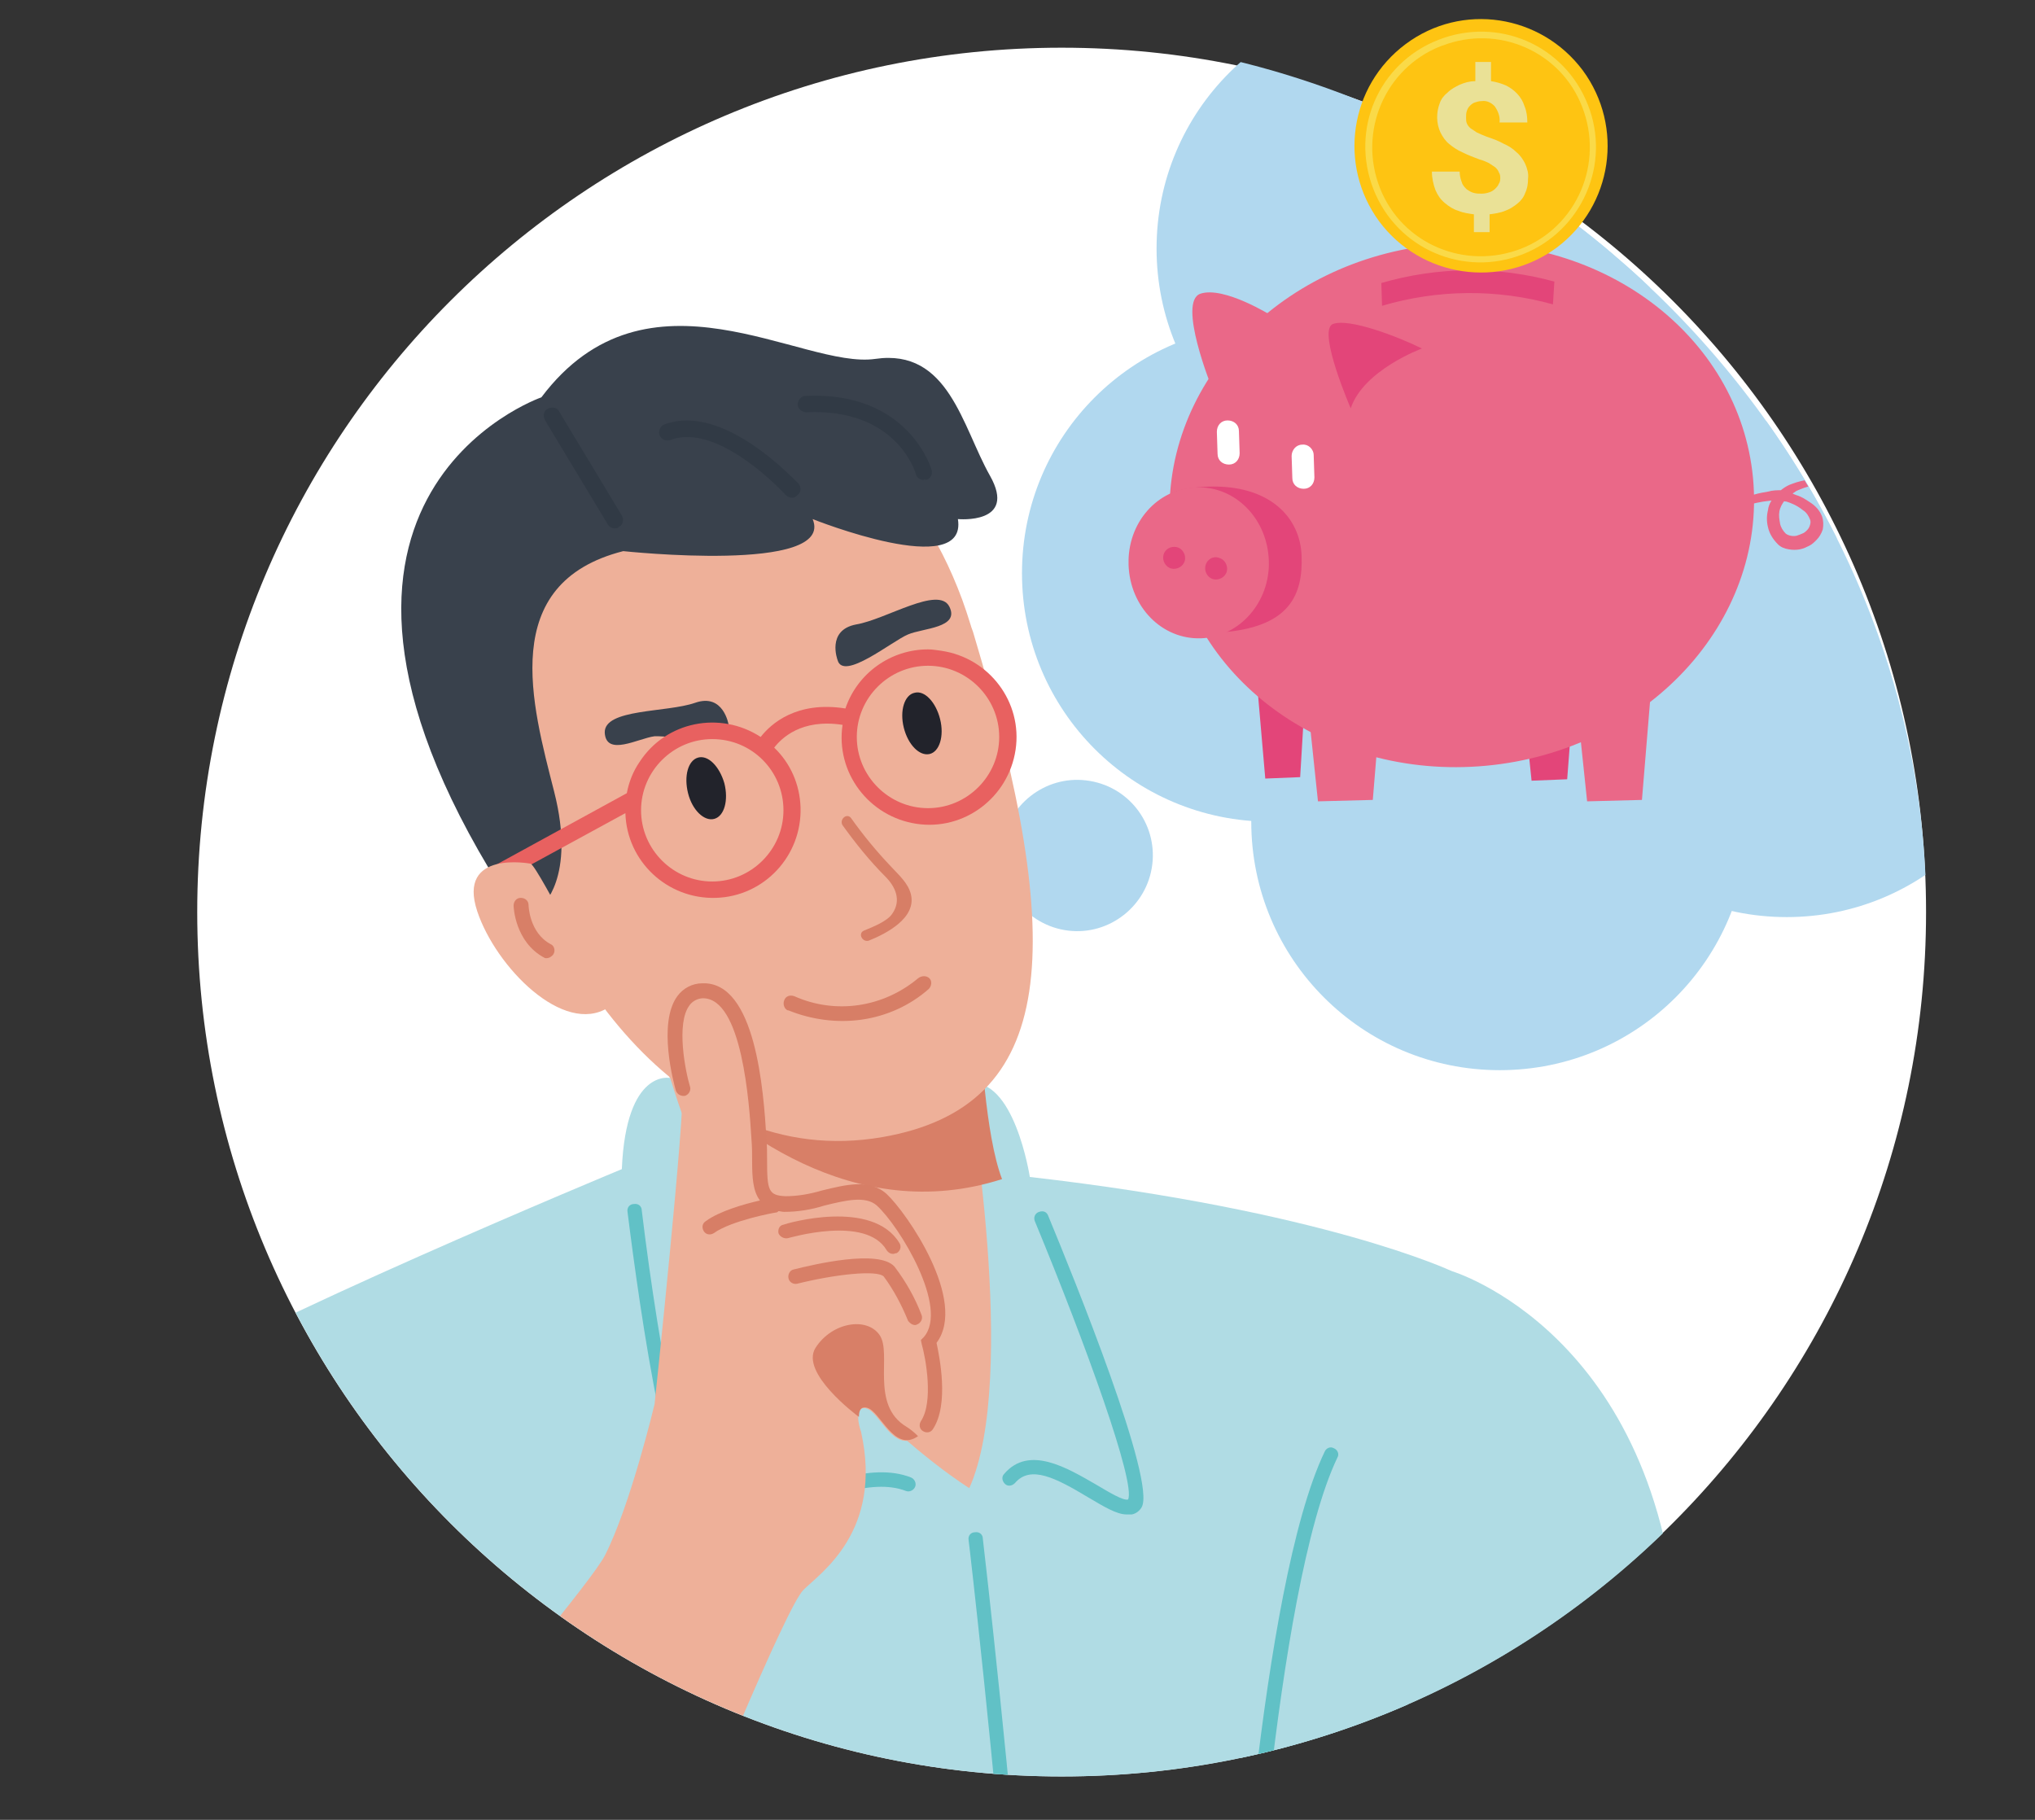
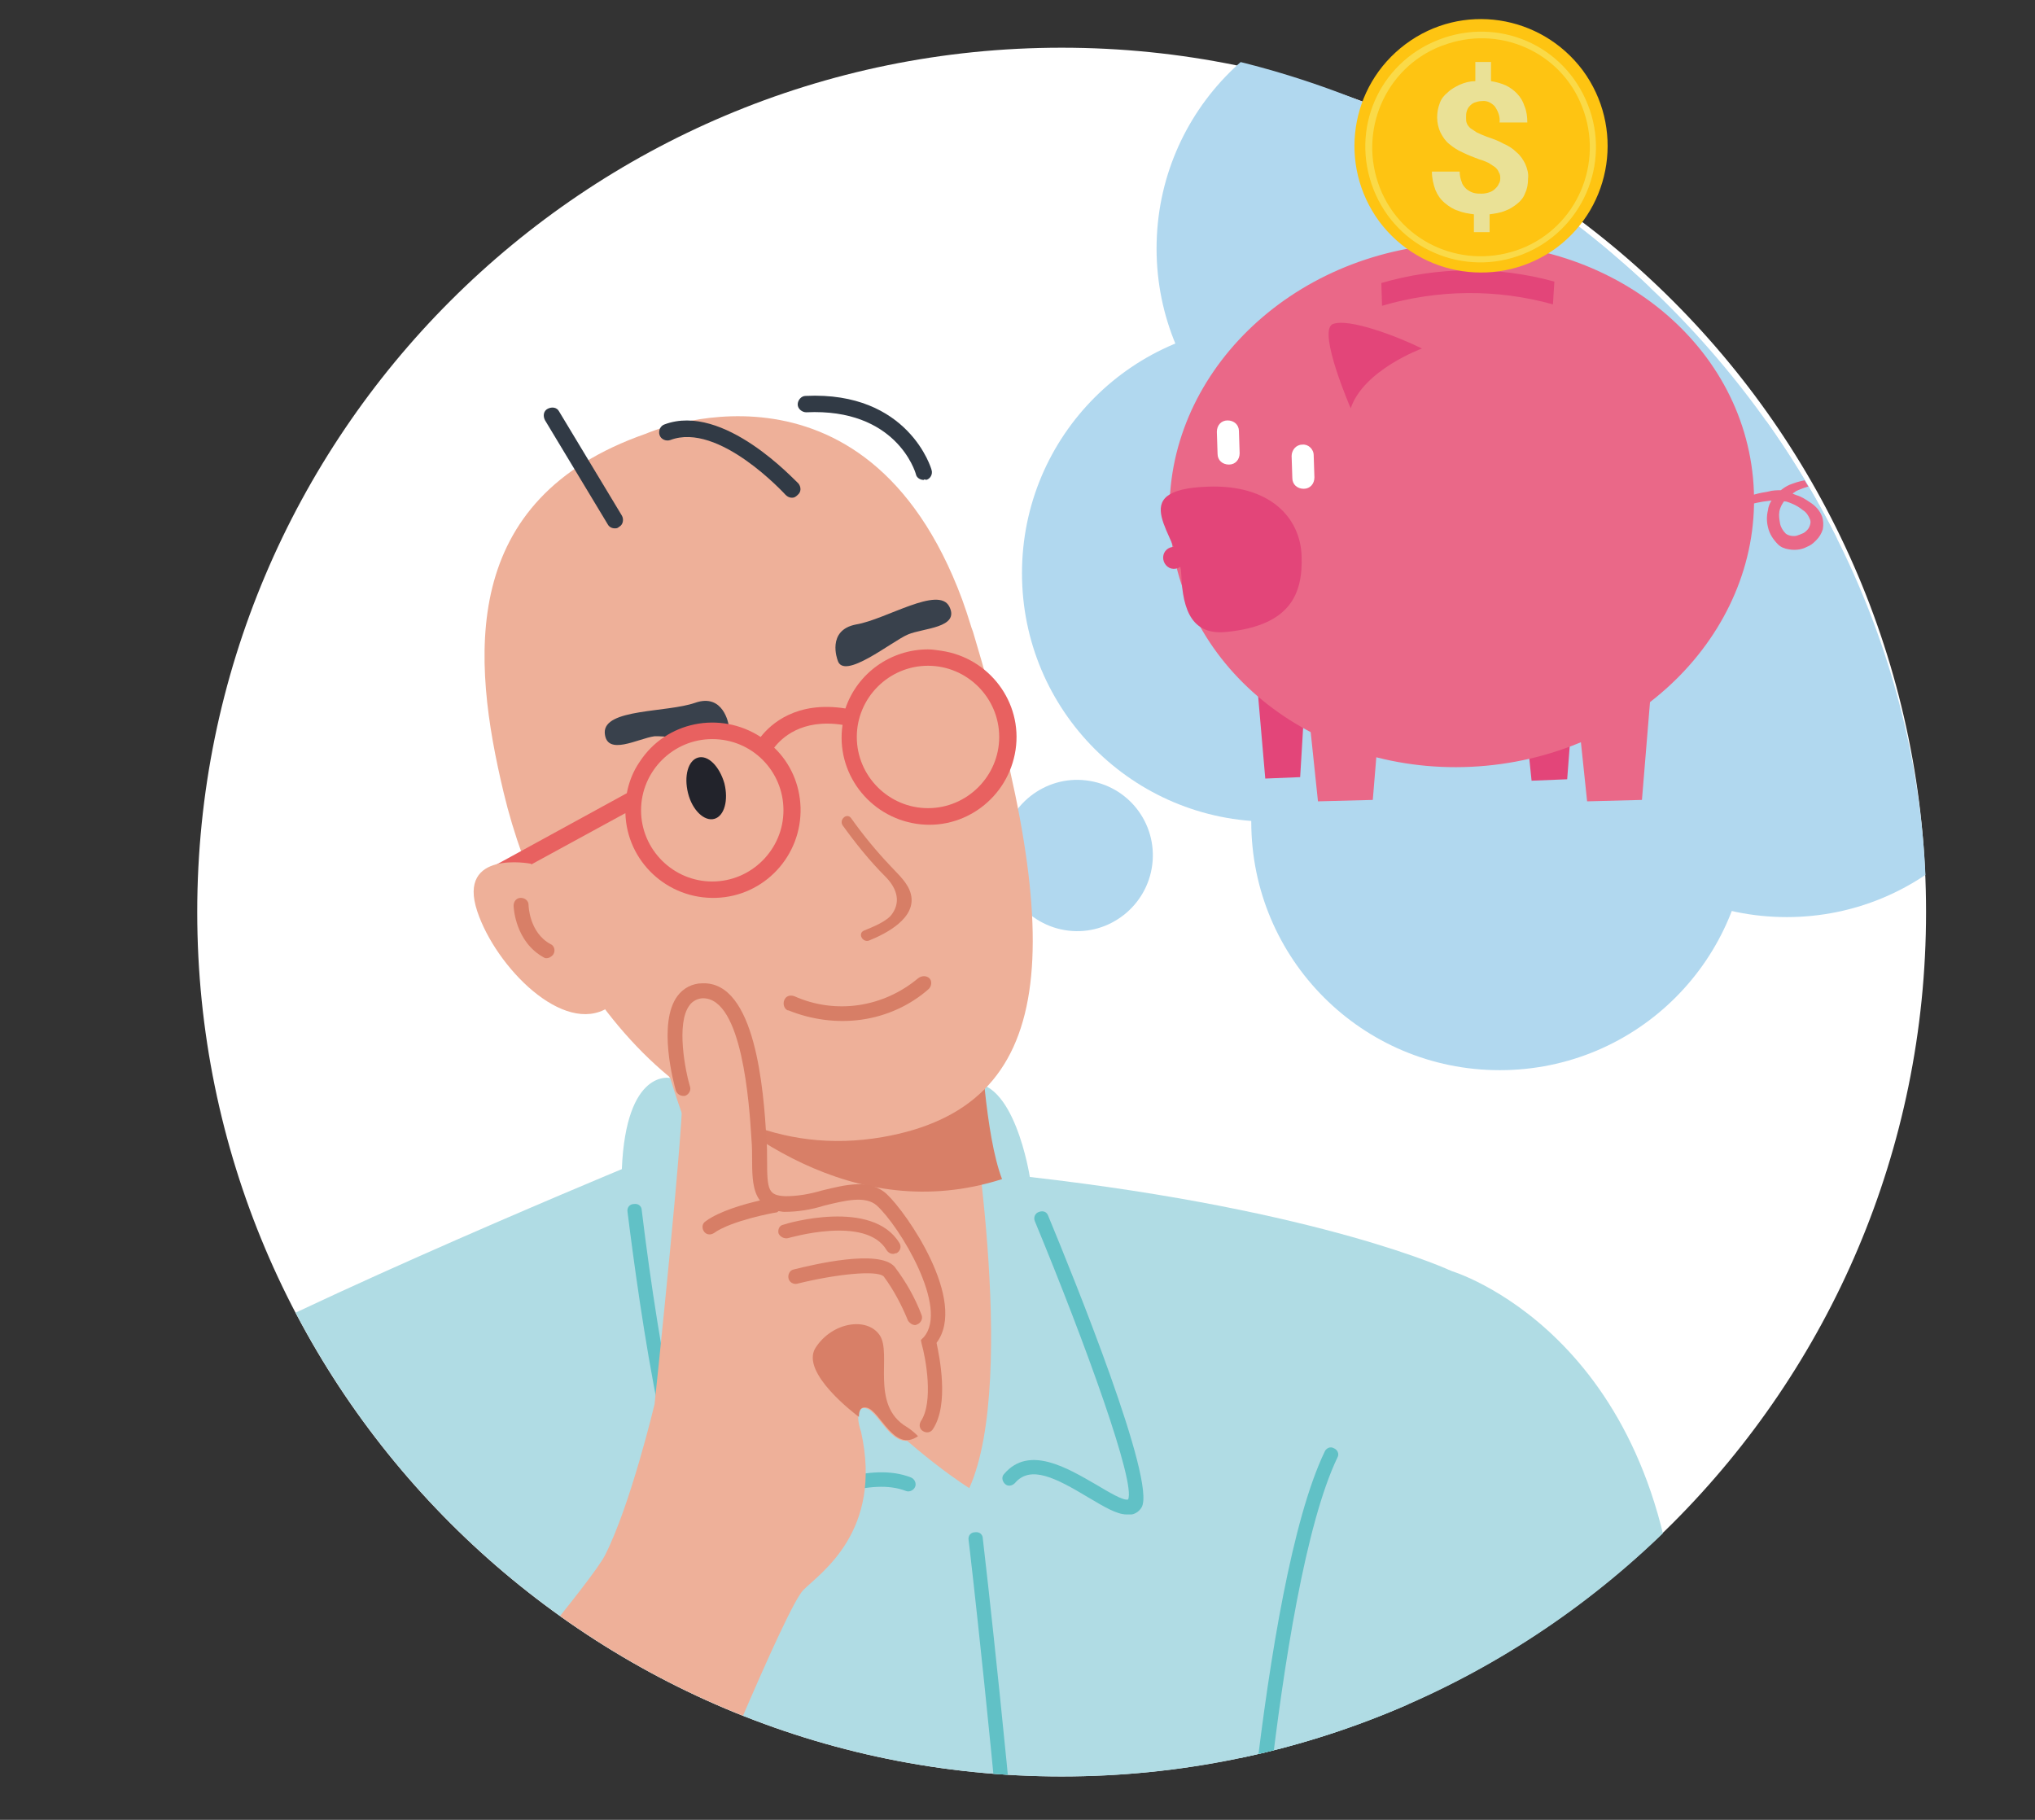
<svg xmlns="http://www.w3.org/2000/svg" xmlns:xlink="http://www.w3.org/1999/xlink" version="1.1" id="Grupo_7574" x="0px" y="0px" viewBox="0 0 285.8 255.6" style="enable-background:new 0 0 285.8 255.6;" xml:space="preserve">
  <rect x="0" y="0" width="285.8" height="255.6" fill="#333333" stroke="none" />
  <style type="text/css">
	.st0{clip-path:url(#SVGID_00000115493649653653483770000006884591862008842384_);}
	.st1{clip-path:url(#SVGID_00000029766726751143465240000007515465642588587648_);}
	.st2{fill:#FFFFFF;}
	.st3{clip-path:url(#SVGID_00000031916558596220061110000013908359647530161083_);}
	.st4{fill:#B1D8EF;}
	.st5{fill:#EEB099;}
	.st6{fill:#B0DCE4;}
	.st7{fill:#D87F67;}
	.st8{fill:#61C1C6;}
	.st9{fill:#39414C;}
	.st10{fill:#22232B;}
	.st11{fill:#313A45;}
	.st12{fill:#E86160;}
	.st13{fill:#D77E66;}
	.st14{clip-path:url(#SVGID_00000150080060892192559520000012684881138717195402_);}
	.st15{fill:#E34579;}
	.st16{fill:#EA6888;}
	.st17{clip-path:url(#SVGID_00000176038071738846881150000012297292394527847574_);}
	.st18{clip-path:url(#SVGID_00000072280615645867487630000016786932256867351713_);}
	.st19{fill:#FEC412;}
	.st20{fill:#FADA48;}
	.st21{fill:#EAE196;}
</style>
  <g>
    <defs>
      <rect id="SVGID_1_" width="285.8" height="440.6" />
    </defs>
    <clipPath id="SVGID_00000018212755029761407090000016937056727682912646_">
      <use xlink:href="#SVGID_1_" style="overflow:visible;" />
    </clipPath>
    <g id="Grupo_7573" style="clip-path:url(#SVGID_00000018212755029761407090000016937056727682912646_);">
      <g id="Grupo_7561">
        <g>
          <defs>
            <rect id="SVGID_00000150793769981241722270000003826454717615439755_" width="285.8" height="440.6" />
          </defs>
          <clipPath id="SVGID_00000138546428146574957760000012045575733975792309_">
            <use xlink:href="#SVGID_00000150793769981241722270000003826454717615439755_" style="overflow:visible;" />
          </clipPath>
          <g id="Grupo_7560" style="clip-path:url(#SVGID_00000138546428146574957760000012045575733975792309_);">
            <path id="Trazado_70445" class="st2" d="M149.1,6.7c67.1,0,121.4,54.4,121.4,121.4s-54.4,121.4-121.4,121.4       c-67.1,0-121.4-54.4-121.4-121.4C27.7,61,82.1,6.7,149.1,6.7" />
          </g>
        </g>
      </g>
      <g id="Grupo_7563" transform="translate(27.731 5.106)">
        <g>
          <defs>
            <path id="SVGID_00000143607020381552189340000016158977349902816913_" d="M0,123L0,123c0,67.1,54.4,121.4,121.4,121.4       c67.1,0,121.4-54.4,121.4-121.4c0-67.1-58.6-123-125.7-123S0,55.9,0,123" />
          </defs>
          <clipPath id="SVGID_00000106141061554697238220000012409804410463533712_">
            <use xlink:href="#SVGID_00000143607020381552189340000016158977349902816913_" style="overflow:visible;" />
          </clipPath>
          <g id="Grupo_7562" style="clip-path:url(#SVGID_00000106141061554697238220000012409804410463533712_);">
            <path id="Trazado_70446" class="st4" d="M204.4,29.8c0,19.3-15.6,34.9-34.9,34.9S134.7,49,134.7,29.8       c0-19.3,15.6-34.9,34.9-34.9C188.8-5.1,204.4,10.5,204.4,29.8C204.4,29.8,204.4,29.8,204.4,29.8" />
            <path id="Trazado_70447" class="st4" d="M185.6,75.4c0,19.3-15.6,34.9-34.9,34.9s-34.9-15.6-34.9-34.9       c0-19.3,15.6-34.9,34.9-34.9C170,40.5,185.6,56.1,185.6,75.4C185.6,75.4,185.6,75.4,185.6,75.4" />
            <path id="Trazado_70448" class="st4" d="M217.8,110.3c0,19.3-15.6,34.9-34.9,34.9s-34.9-15.6-34.9-34.9s15.6-34.9,34.9-34.9       C202.2,75.4,217.8,91,217.8,110.3L217.8,110.3" />
            <path id="Trazado_70449" class="st4" d="M134.1,116.3c-0.7,5.8-6,10-11.8,9.3c-5.8-0.7-10-6-9.3-11.8c0.7-5.8,6-10,11.8-9.3       c0,0,0,0,0,0C130.7,105.2,134.8,110.5,134.1,116.3" />
            <path id="Trazado_70450" class="st4" d="M258.1,88.8c0,19.3-15.6,34.9-34.9,34.9s-34.9-15.6-34.9-34.9       c0-19.3,15.6-34.9,34.9-34.9C242.5,53.9,258.1,69.5,258.1,88.8C258.1,88.8,258.1,88.8,258.1,88.8" />
            <path id="Trazado_70451" class="st4" d="M247.3,40.5c0,19.3-15.6,34.9-34.9,34.9s-34.9-15.6-34.9-34.9       c0-19.3,15.6-34.9,34.9-34.9C231.7,5.6,247.3,21.2,247.3,40.5C247.3,40.5,247.3,40.5,247.3,40.5" />
            <path id="Trazado_70452" class="st5" d="M50.6,164.4c0,0,32.5,56.4,56.3,49.6c21.5-6.1,17.1-49.6,17.1-49.6s-9.8-1.9-12.8-5.4       c-0.5-0.6-0.8-1.2-1.1-1.9c-2.1-5.4-2.6-17.5-2.6-17.5c-9.6,16.9-29,8.7-38,3.6c-1.7-0.9-3.3-1.9-4.8-3c0,0,3.6,12.9,3.6,15.1       C68.4,157.5,50.6,164.4,50.6,164.4" />
            <path id="Trazado_70453" class="st6" d="M9.7,289.1c-0.7,21.7-13.8,60-5.4,72.5s97.9,3.5,112.6,2.6l-2.5,71.3h75.8       c-2-22.5-16.4-87.9-20-113c-3.7-25.8-0.1-130.9,5.9-149.1c0,0-18-8.5-59.2-13.2c0,0-2.2-14.3-8.7-13.1c0,0,7.2,41.2,0.2,56.8       c0,0-30.2-18.5-42-57.6c0,0-6.2-1.4-6.8,12.8c0,0-53.8,22.3-66.5,31.1C-6.9,190.2,10.3,267.3,9.7,289.1" />
            <path id="Trazado_70454" class="st7" d="M66.5,144.6c8.2,8.6,25.6,22.6,46.5,15.9c-2.4-6.2-3-20-3-20       C99.1,159.9,76.9,150.5,66.5,144.6" />
            <path id="Trazado_70455" class="st8" d="M130.5,207.6c-1.4,0-3.2-1.1-5.4-2.4c-4.5-2.7-8.1-4.6-10.3-2c-0.4,0.4-1,0.5-1.4,0.1       c-0.4-0.4-0.5-1-0.1-1.4c3.5-4.1,8.9-0.8,12.9,1.5c1.7,1,3.8,2.3,4.5,2.1c1.1-2.3-5.9-21.7-13.1-39.1c-0.2-0.5,0-1.1,0.6-1.3       s1.1,0,1.3,0.6c3.6,8.7,15.2,37.3,13.1,40.9c-0.3,0.5-0.8,0.9-1.4,1C130.9,207.6,130.7,207.6,130.5,207.6" />
            <path id="Trazado_70456" class="st8" d="M116.9,355.3c-0.6,0-1-0.5-1-1c0-0.1,0-0.2,0-0.3c6.5-20.4-7.4-141.6-7.6-142.8       c-0.1-0.6,0.3-1.1,0.9-1.1c0,0,0,0,0,0c0.6-0.1,1.1,0.3,1.1,0.9c0.6,5,14.1,122.9,7.5,143.7C117.8,355,117.4,355.3,116.9,355.3       " />
            <path id="Trazado_70457" class="st5" d="M96.2,154.6c-28.9,5-47.7-25.3-53.2-48.4C38.5,87.4,36.6,65,63,55.8       c0,0,30.7-13.6,44.4,23.3c0.4,1.1,0.8,2.3,1.2,3.6c0.1,0.4,0.3,0.8,0.4,1.2C122.2,128,120.9,150.3,96.2,154.6" />
            <path id="Trazado_70458" class="st9" d="M74.6,96.7c0,0-0.7-4.5-4.7-3.1c-4,1.4-12.8,0.8-12.7,4.2c0.2,3.4,4.7,0.8,7,0.5       C66.5,98.2,75.3,99.8,74.6,96.7" />
            <path id="Trazado_70459" class="st9" d="M89.9,87.6c0,0-1.6-4.2,2.6-5c4.2-0.7,11.6-5.5,13.1-2.5c1.5,3-3.7,3-5.8,3.9       C97.6,84.9,90.7,90.6,89.9,87.6" />
            <path id="Trazado_70460" class="st10" d="M74,104.9c0.6,2.4,0,4.6-1.4,5s-3.1-1.2-3.7-3.6c-0.6-2.4,0-4.6,1.4-5       C71.7,100.9,73.3,102.5,74,104.9" />
-             <path id="Trazado_70461" class="st10" d="M104.3,95.9c0.6,2.4-0.1,4.6-1.5,4.9c-1.4,0.3-3-1.3-3.6-3.7       c-0.6-2.4,0.1-4.6,1.5-4.9C102.1,91.8,103.7,93.5,104.3,95.9" />
-             <path id="Trazado_70462" class="st9" d="M48.3,122.2c0,0,4.9-3.9,1.8-16.1s-8-29.3,9.7-33.8c0,0,29.8,3.2,26.6-4.5       c0,0,21.8,8.7,20.4,0c0,0,8.4,0.8,4.5-6.1s-5.8-17.9-16.1-16.4s-32-14.4-46.9,5.4c0,0-41.4,14.3-4.1,71.4L48.3,122.2z" />
            <path id="Trazado_70463" class="st11" d="M102,62.3c-0.5,0-1-0.3-1.1-0.8c-0.1-0.4-2.8-9.3-15.4-8.7c-0.6,0-1.2-0.5-1.2-1.1       c0-0.6,0.5-1.2,1.1-1.2c0,0,0,0,0,0c14.5-0.7,17.7,10.3,17.7,10.4c0.2,0.6-0.2,1.3-0.8,1.4c0,0,0,0,0,0       C102.2,62.2,102.1,62.2,102,62.3z" />
            <path id="Trazado_70464" class="st11" d="M83.5,64.8c-0.3,0-0.6-0.1-0.9-0.4c-0.1-0.1-9.4-10.3-16.2-7.7       c-0.6,0.2-1.3-0.1-1.5-0.7c-0.2-0.6,0.1-1.3,0.7-1.5c8.3-3.1,18.3,7.9,18.8,8.3c0.4,0.5,0.4,1.2-0.1,1.6       C84,64.7,83.8,64.8,83.5,64.8L83.5,64.8z" />
            <path id="Trazado_70465" class="st11" d="M58.6,69.1c-0.4,0-0.8-0.2-1-0.6l-8.8-14.6c-0.3-0.6-0.2-1.3,0.4-1.6s1.3-0.2,1.6,0.4       l0,0l8.8,14.6c0.3,0.5,0.2,1.3-0.4,1.6C59,69.1,58.8,69.1,58.6,69.1L58.6,69.1z" />
            <path id="Trazado_70466" class="st12" d="M102.6,86.1c-5.2,0-9.9,3.3-11.6,8.3c-6.9-1.1-10.5,2.2-11.9,4       c-5.7-3.7-13.3-2.2-17,3.5c-0.9,1.3-1.5,2.8-1.8,4.4l-19,10.4c-0.6,0.3-0.7,1.1-0.4,1.6c0.3,0.5,1,0.7,1.6,0.4l17.6-9.6       c0.2,6.8,5.9,12.1,12.7,11.9c6.8-0.2,12.1-5.9,11.9-12.7c-0.1-3.2-1.4-6.2-3.7-8.4c1-1.3,3.8-4.1,9.6-3.2       c-1,6.7,3.7,12.9,10.4,13.9c6.7,1,12.9-3.7,13.9-10.4c1-6.7-3.7-12.9-10.4-13.9c0,0,0,0,0,0C103.8,86.2,103.2,86.1,102.6,86.1        M82.3,108.7c0,5.5-4.5,10-10,10c-5.5,0-10-4.5-10-10c0-5.5,4.5-10,10-10C77.9,98.7,82.3,103.2,82.3,108.7       C82.3,108.7,82.3,108.7,82.3,108.7z M102.6,108.4c-5.5,0-10-4.5-10-10c0-5.5,4.5-10,10-10c5.5,0,10,4.5,10,10       C112.6,103.9,108.1,108.4,102.6,108.4C102.6,108.4,102.6,108.4,102.6,108.4" />
            <path id="Trazado_70467" class="st5" d="M46.8,116.2c0,0-10.4-2-7.5,6.7c2.6,7.8,12.1,17.5,18.4,13.5       C57.8,136.4,47.9,116.7,46.8,116.2" />
            <path id="Trazado_70468" class="st7" d="M49.4,129.4c0.2-0.1,0.5-0.3,0.6-0.5c0.3-0.5,0.1-1.2-0.4-1.4c-3-1.6-3.1-5.4-3.1-5.5       c0-0.6-0.5-1-1.1-1c-0.6,0-1,0.5-1,1.1c0,0.2,0.2,5.1,4.3,7.3C48.8,129.5,49.1,129.5,49.4,129.4" />
            <path id="Trazado_70469" class="st13" d="M91.8,109.8c-0.6-0.8-1.7,0.2-1.2,1c1.8,2.5,3.8,5,6,7.2c1.4,1.4,2.3,3.3,1,5.2       c-0.7,1.1-2.8,1.9-4,2.4c-0.9,0.4-0.2,1.7,0.7,1.4c2.5-1,6.7-3.2,5.9-6.5c-0.4-1.6-1.7-2.7-2.8-3.9       C95.4,114.5,93.5,112.2,91.8,109.8" />
            <path id="Trazado_70470" class="st13" d="M93.3,138.1c3.5-0.5,6.8-2,9.4-4.3c0.4-0.4,0.5-1.1,0.1-1.5l0,0       c-0.4-0.4-1.1-0.4-1.6,0c-4.9,4.1-11.6,5.1-17.4,2.5c-0.6-0.2-1.2,0-1.4,0.6c-0.2,0.5,0,1.2,0.5,1.4c0,0,0,0,0,0l0.1,0       C86.2,138.1,89.8,138.6,93.3,138.1" />
            <path id="Trazado_70471" class="st8" d="M72.4,211c-0.2,0-0.3,0-0.5,0c-5.4-0.6-9.8-32.3-11.5-45.9c-0.1-0.6,0.3-1.1,0.9-1.1       c0.6-0.1,1.1,0.3,1.1,0.9l0,0c2.5,20.7,6.9,43.5,9.7,44.1c1.7,0.2,5.1-1.3,8.7-2.8c6.1-2.7,13.8-6,19.4-3.8       c0.5,0.2,0.8,0.8,0.6,1.3c-0.2,0.5-0.8,0.8-1.3,0.6c0,0,0,0,0,0c-4.9-1.9-12.1,1.2-17.9,3.8C77.9,209.6,74.7,211,72.4,211" />
            <path id="Trazado_70472" class="st8" d="M38.6,255.9c-0.5,0-0.9-0.4-1-0.9c-0.1-0.5-8.1-46.9-29.3-58.7       c-0.5-0.3-0.7-0.9-0.4-1.4c0.3-0.5,0.9-0.7,1.4-0.4c0,0,0,0,0,0h0c22,12.3,29.9,58.2,30.3,60.1c0.1,0.6-0.3,1.1-0.8,1.2       c0,0,0,0,0,0h0C38.7,255.9,38.7,255.9,38.6,255.9" />
            <path id="Trazado_70473" class="st6" d="M-6.9,190.2c0,0-27.5,9.4-19.4,65.4l3.7,32.6c0,0,35.4-22.9,62.8-8.4       C40.3,279.8,26.1,179.6-6.9,190.2" />
            <path id="Trazado_70474" class="st5" d="M102.8,183.4c0,0,2.7,9.3-1.1,12.8c-0.2,0.2-0.4,0.3-0.6,0.5c-3.4,2.4-5.3-3.6-7.2-4       c-0.9-0.2-1.1,0.5-1.1,1.3c0,0.7,0.2,1.4,0.4,2c3.1,14-5.7,19.8-8.1,22.2s-14.4,31.4-23.1,53.1c-5.6,13.7-12.2,27-19.6,39.9       c-27.8,34.7-43.6-25.5-42-28.6s53.1-62.2,56.8-69.2c3.6-7,7-21.3,7-21.3s4.4-41.6,3.9-44.7s-3.2-14,3.8-13.2       c7,0.8,6.9,25.9,7.5,27.9c0.5,2,3.2,2,12,0.6c8.8-1.4,11.2,11.1,12.3,15C104.9,181.6,102.8,183.4,102.8,183.4" />
            <path id="Trazado_70475" class="st7" d="M101.2,196.6c-3.4,2.4-5.3-3.6-7.2-4c-0.9-0.2-1.1,0.5-1.1,1.3       c-0.4-0.3-8.3-6.2-6.1-9.7c2.3-3.6,7.2-4.4,9-1.8c1.8,2.6-1.4,9.8,3.8,12.9C100.1,195.6,100.7,196.1,101.2,196.6" />
            <path id="Trazado_70476" class="st7" d="M100.8,181c-0.4,0-0.8-0.3-1-0.6c-0.9-2.2-2-4.3-3.4-6.2c-0.9-1-7-0.3-12.2,1       c-0.5,0.1-1.1-0.2-1.2-0.8c-0.1-0.5,0.2-1.1,0.7-1.2c2.8-0.7,12-2.9,14.2-0.4c1.6,2.1,2.9,4.4,3.8,6.8c0.2,0.5-0.1,1.1-0.6,1.3       C101.1,180.9,100.9,181,100.8,181" />
            <path id="Trazado_70477" class="st7" d="M97.7,171c-0.4,0-0.7-0.2-0.9-0.5c-2.9-5-13.8-1.7-13.9-1.7c-0.5,0.1-1.1-0.2-1.3-0.7       c-0.1-0.5,0.1-1.1,0.7-1.2c0.5-0.2,12.5-3.7,16.3,2.6c0.3,0.5,0.1,1.1-0.4,1.4C98,170.9,97.9,171,97.7,171" />
            <path id="Trazado_70478" class="st13" d="M96.8,162.6c-2.4-2.2-5.8-1.3-9.1-0.5c-1.7,0.5-3.4,0.8-5.1,0.8       c-2.4-0.1-2.6-0.8-2.6-5c0-1,0-2.1-0.1-3.3c-0.4-6.5-1.5-21.9-9-21.6c-1.4,0-2.7,0.7-3.5,1.8c-2.8,3.8-0.5,12.3-0.2,13.3       c0.2,0.5,0.7,0.8,1.3,0.7c0.5-0.2,0.8-0.7,0.7-1.2c-0.7-2.3-2-9-0.1-11.5c0.4-0.6,1.2-1,1.9-1H71c5.5,0,6.5,14.8,6.8,19.7       c0.1,1.2,0.1,2.2,0.1,3.2c0,2.2,0.1,4.2,1.1,5.5c-2.2,0.5-5.7,1.5-7.6,2.9c-0.5,0.3-0.6,0.9-0.3,1.4c0.3,0.5,0.9,0.6,1.4,0.3       c0,0,0,0,0,0l0,0c2.5-1.8,8.6-2.9,8.7-2.9c0.2,0,0.3-0.1,0.4-0.2c0.2,0,0.5,0.1,0.8,0.1c1.9,0,3.8-0.3,5.7-0.9       c2.9-0.7,5.7-1.4,7.3,0c3.2,2.9,10.2,14.4,6.6,18.5l-0.4,0.4l0.1,0.5c0.6,2.1,1.7,8.2-0.1,10.9c-0.3,0.5-0.2,1.1,0.3,1.4       c0,0,0,0,0,0l0,0c0.5,0.3,1.1,0.2,1.4-0.3c0,0,0,0,0,0c2.3-3.5,0.9-10.2,0.5-12.1C108.2,177.6,99.6,165.2,96.8,162.6" />
            <path id="Trazado_70479" class="st6" d="M176.1,173.4c0,0,29.4,8.7,31.9,51.9c2.3,40.2,0,65.5,0,65.5s-43-23-61.4-1.5       C146.6,289.4,138.8,163.4,176.1,173.4" />
            <path id="Trazado_70480" class="st8" d="M146.6,279.7L146.6,279.7c-0.6,0-1.1-0.5-1-1.1c0.1-2.5,3.6-60.8,12.7-79.8       c0.2-0.5,0.8-0.8,1.3-0.5c0.5,0.2,0.8,0.8,0.5,1.3c0,0,0,0,0,0l0,0c-8.9,18.6-12.4,78.5-12.5,79.1       C147.6,279.3,147.1,279.7,146.6,279.7" />
          </g>
        </g>
      </g>
      <g id="Grupo_7568" transform="translate(158.498 8.049)">
        <g>
          <defs>
            <path id="SVGID_00000166642702892458222310000016872640682949423526_" d="M0,0v112.7h100.9V70.5C83.9,34.8,51.5,8.8,12.9,0H0z" />
          </defs>
          <clipPath id="SVGID_00000078047346840414728360000012809267518372653497_">
            <use xlink:href="#SVGID_00000166642702892458222310000016872640682949423526_" style="overflow:visible;" />
          </clipPath>
          <g id="Grupo_7567" style="clip-path:url(#SVGID_00000078047346840414728360000012809267518372653497_);">
            <path id="Trazado_70483" class="st15" d="M61.6,101.4l0.9-11.7L55.4,90l1.2,11.6" />
            <path id="Trazado_70484" class="st15" d="M24.1,101.1L25,86.1l-7.1,0.2l1.3,15" />
            <path id="Trazado_70485" class="st16" d="M72.1,104.3l1.5-18.2l-11.1,0.3l1.9,18.1" />
            <path id="Trazado_70486" class="st16" d="M34.3,104.3l1.5-18.2l-11.1,0.3l1.9,18.1" />
          </g>
        </g>
      </g>
      <g id="Grupo_7570" transform="translate(158.498 8.049)">
        <g>
          <defs>
            <path id="SVGID_00000124880318540893276280000007517200860756782749_" d="M0,0v112.7h100.9V70.5C83.9,34.8,51.5,8.8,12.9,0H0z" />
          </defs>
          <clipPath id="SVGID_00000057136900518675615510000016751927195801065912_">
            <use xlink:href="#SVGID_00000124880318540893276280000007517200860756782749_" style="overflow:visible;" />
          </clipPath>
          <g id="Grupo_7569" style="clip-path:url(#SVGID_00000057136900518675615510000016751927195801065912_);">
            <path id="Trazado_70488" class="st16" d="M87.7,59.1C85.8,38.9,66,24.2,43.4,26.3S4,46.5,5.9,66.7s21.7,34.9,44.3,32.8       S89.6,79.3,87.7,59.1" />
            <path id="Trazado_70489" class="st16" d="M81,67C81,67,81,67,81,67c0.1,0.1,0.2,0,0.2,0c0.1-0.6,0.3-1.1,0.7-1.5       c0.4-0.4,0.9-0.8,1.4-1.1c1-0.6,2.1-1,3.2-1.4c1.1-0.3,2.3-0.6,3.4-0.7c0.6-0.1,1.2-0.1,1.7,0c0.3,0,0.6,0.1,0.8,0.1       c0.3,0.1,0.6,0.2,0.8,0.3c0.5,0.2,1,0.5,1.5,0.9c0.5,0.3,0.8,0.8,1,1.3c0.1,0.2,0.1,0.5,0,0.8c-0.1,0.3-0.2,0.5-0.4,0.7       c-0.2,0.2-0.4,0.4-0.7,0.5c-0.2,0.1-0.5,0.2-0.8,0.3c-0.5,0.1-1.1,0-1.5-0.3c-0.4-0.4-0.7-0.9-0.8-1.4       c-0.1-0.6-0.2-1.1-0.1-1.7c0.1-0.6,0.4-1.1,0.7-1.5l0,0c0.5-0.6,1.1-1,1.7-1.4c0.7-0.3,1.4-0.6,2.1-0.7       c0.7-0.1,1.5-0.2,2.3-0.2c0.8,0,1.5,0.2,2.2,0.5c0,0,0.1,0,0.1,0c0,0,0-0.1,0-0.1c0,0,0,0,0,0l0,0c-0.7-0.4-1.5-0.8-2.3-0.9       c-0.4-0.1-0.8-0.1-1.2-0.2c-0.4,0-0.8,0-1.3,0c-0.9,0.1-1.7,0.3-2.5,0.6c-0.9,0.3-1.7,0.9-2.3,1.6l0.1-0.1       c-0.6,0.6-1.1,1.3-1.2,2.2c-0.2,0.8-0.2,1.6,0,2.4c0.2,0.9,0.7,1.7,1.4,2.4c0.4,0.4,0.9,0.6,1.5,0.7c0.5,0.1,1.1,0.1,1.6,0       c0.5-0.1,0.9-0.3,1.3-0.5c0.4-0.2,0.7-0.5,1-0.8c0.4-0.4,0.7-0.9,0.9-1.5c0.1-0.6,0.1-1.2-0.1-1.8c-0.3-0.8-0.9-1.5-1.7-2       c-0.6-0.4-1.2-0.8-1.9-1c-0.2-0.1-0.3-0.1-0.5-0.2C93.2,61,93.2,61,93,60.9c-0.4-0.1-0.8-0.1-1.2-0.1c-0.7,0-1.3,0-2,0.2       c-0.6,0.1-1.2,0.2-1.9,0.4c-0.6,0.2-1.2,0.4-1.8,0.6c-0.6,0.2-1.2,0.5-1.7,0.8c-0.6,0.3-1.1,0.6-1.6,1c-0.5,0.4-1,0.8-1.4,1.4       C81.1,65.6,80.9,66.3,81,67L81,67z" />
            <path id="Trazado_70490" class="st15" d="M35.6,34.9c7.8-2.3,16.1-2.4,24-0.2l0.2-3.2c-8-2.2-16.4-2.1-24.3,0.2L35.6,34.9z" />
-             <path id="Trazado_70491" class="st16" d="M20.1,36.3c0,0-6.7-4.2-10-3.1s1.6,13.2,1.6,13.2" />
            <path id="Trazado_70492" class="st15" d="M31.2,49.3c1.8-5.4,10-8.4,10-8.4c-3.2-1.6-10.4-4.4-12.6-3.4       C26.6,38.7,31.2,49.3,31.2,49.3" />
            <path id="Trazado_70493" class="st2" d="M15.5,52.5c0-0.9-0.7-1.5-1.6-1.5s-1.5,0.7-1.5,1.6c0,0,0,0,0,0l0.1,3.1l0,0       c0,0.9,0.7,1.5,1.6,1.5c0.9,0,1.5-0.7,1.5-1.6c0,0,0,0,0,0L15.5,52.5z" />
            <path id="Trazado_70494" class="st2" d="M26,55.9L26,55.9c0-0.9-0.8-1.6-1.6-1.5c-0.9,0-1.5,0.8-1.5,1.6l0.1,3.1       c0,0.9,0.7,1.5,1.6,1.5c0.9,0,1.5-0.7,1.5-1.6l0,0L26,55.9z" />
            <path id="Trazado_70495" class="st15" d="M24.3,70c-0.2-5.4-4.5-10-13.1-9.7c-12.2,0.4-4,6.9-3.8,12.3s1.7,8.6,6.4,8.1       C22.7,79.8,24.5,75.4,24.3,70" />
-             <path id="Trazado_70496" class="st16" d="M19.7,70.7C19.5,64.8,15,60.2,9.5,60.4S-0.2,65.4,0,71.3c0.2,5.9,4.7,10.5,10.2,10.3       C15.6,81.4,19.9,76.5,19.7,70.7" />
            <path id="Trazado_70497" class="st15" d="M4.9,69.9L4.9,69.9c-0.2,0.8,0.3,1.7,1.1,1.9c0.8,0.2,1.7-0.3,1.9-1.1       c0.2-0.8-0.3-1.7-1.1-1.9C5.9,68.6,5.1,69.1,4.9,69.9C4.9,69.9,4.9,69.9,4.9,69.9z" />
            <path id="Trazado_70498" class="st15" d="M10.8,71.4L10.8,71.4c-0.2,0.8,0.3,1.7,1.1,1.9c0.8,0.2,1.7-0.3,1.9-1.1       c0.2-0.8-0.3-1.7-1.1-1.9c0,0,0,0,0,0C11.9,70,11,70.5,10.8,71.4C10.8,71.4,10.8,71.4,10.8,71.4" />
          </g>
        </g>
      </g>
      <g id="Grupo_7572">
        <g>
          <defs>
            <rect id="SVGID_00000112632551395446308470000002385793570630173076_" width="285.8" height="440.6" />
          </defs>
          <clipPath id="SVGID_00000112598866888177958980000007663373918880001705_">
            <use xlink:href="#SVGID_00000112632551395446308470000002385793570630173076_" style="overflow:visible;" />
          </clipPath>
          <g id="Grupo_7571" style="clip-path:url(#SVGID_00000112598866888177958980000007663373918880001705_);">
            <path id="Trazado_70500" class="st19" d="M222.3,9.9c5.8,7.9,4.2,19-3.7,24.9c-7.9,5.8-19,4.2-24.9-3.7       c-5.8-7.9-4.2-19,3.7-24.9c0,0,0,0,0,0C205.3,0.3,216.4,2,222.3,9.9" />
            <path id="Trazado_70501" class="st20" d="M213.9,35.7c-8.3,3.3-17.7-0.7-21-9.1s0.7-17.7,9.1-21s17.7,0.7,21,9.1c0,0,0,0,0,0       C226.3,23,222.2,32.4,213.9,35.7C213.9,35.7,213.9,35.7,213.9,35.7 M202.3,6.5c-7.8,3.1-11.6,12-8.5,19.9s12,11.6,19.9,8.5       c7.8-3.1,11.6-12,8.5-19.9c0,0,0,0,0,0c-3-7.8-11.8-11.6-19.6-8.6C202.5,6.4,202.4,6.5,202.3,6.5z" />
            <path id="Trazado_70502" class="st21" d="M210.7,25.1c0-0.3,0-0.6-0.2-0.9c-0.1-0.3-0.3-0.5-0.5-0.7c-0.3-0.2-0.6-0.4-0.9-0.6       c-0.4-0.2-0.9-0.4-1.3-0.5c-0.8-0.3-1.6-0.6-2.4-1c-0.7-0.3-1.3-0.7-1.9-1.2c-0.5-0.4-0.9-1-1.2-1.6c-0.6-1.3-0.6-2.8-0.1-4.1       c0.2-0.6,0.6-1.1,1.1-1.5c0.5-0.5,1.1-0.8,1.7-1.1c0.7-0.3,1.4-0.5,2.2-0.5l0-2.7l2.2,0l0,2.7c0.7,0.1,1.4,0.3,2.1,0.6       c1.2,0.6,2.2,1.6,2.6,2.9c0.3,0.7,0.4,1.5,0.4,2.3l-3.9,0c0.1-0.8-0.2-1.6-0.7-2.3c-0.5-0.5-1.1-0.8-1.8-0.7       c-0.4,0-0.7,0.1-1,0.2c-0.3,0.1-0.5,0.3-0.7,0.5c-0.2,0.2-0.3,0.4-0.4,0.7c-0.1,0.3-0.1,0.6-0.1,0.9c0,0.3,0,0.6,0.1,0.8       c0.1,0.3,0.3,0.5,0.5,0.7c0.3,0.2,0.6,0.4,0.9,0.6c0.4,0.2,0.9,0.4,1.4,0.6c0.9,0.3,1.7,0.6,2.4,1c0.7,0.3,1.3,0.7,1.8,1.2       c0.5,0.4,0.9,1,1.2,1.6c0.3,0.7,0.5,1.4,0.4,2.1c0,0.7-0.1,1.4-0.4,2c-0.2,0.6-0.6,1.1-1.1,1.5c-0.5,0.4-1.1,0.8-1.7,1       c-0.7,0.3-1.5,0.4-2.2,0.5l0,2.5l-2.2,0l0-2.5c-0.7-0.1-1.5-0.2-2.2-0.5c-0.7-0.2-1.3-0.6-1.9-1.1c-0.6-0.5-1-1.1-1.3-1.8       c-0.3-0.8-0.5-1.7-0.5-2.6l3.9,0c0,0.5,0.1,1,0.3,1.5c0.1,0.4,0.4,0.7,0.7,1c0.3,0.2,0.6,0.4,1,0.5c0.4,0.1,0.7,0.1,1.1,0.1       c0.4,0,0.8-0.1,1.1-0.2c0.3-0.1,0.6-0.3,0.8-0.5c0.2-0.2,0.4-0.4,0.5-0.7C210.6,25.7,210.7,25.4,210.7,25.1" />
          </g>
        </g>
      </g>
    </g>
  </g>
</svg>